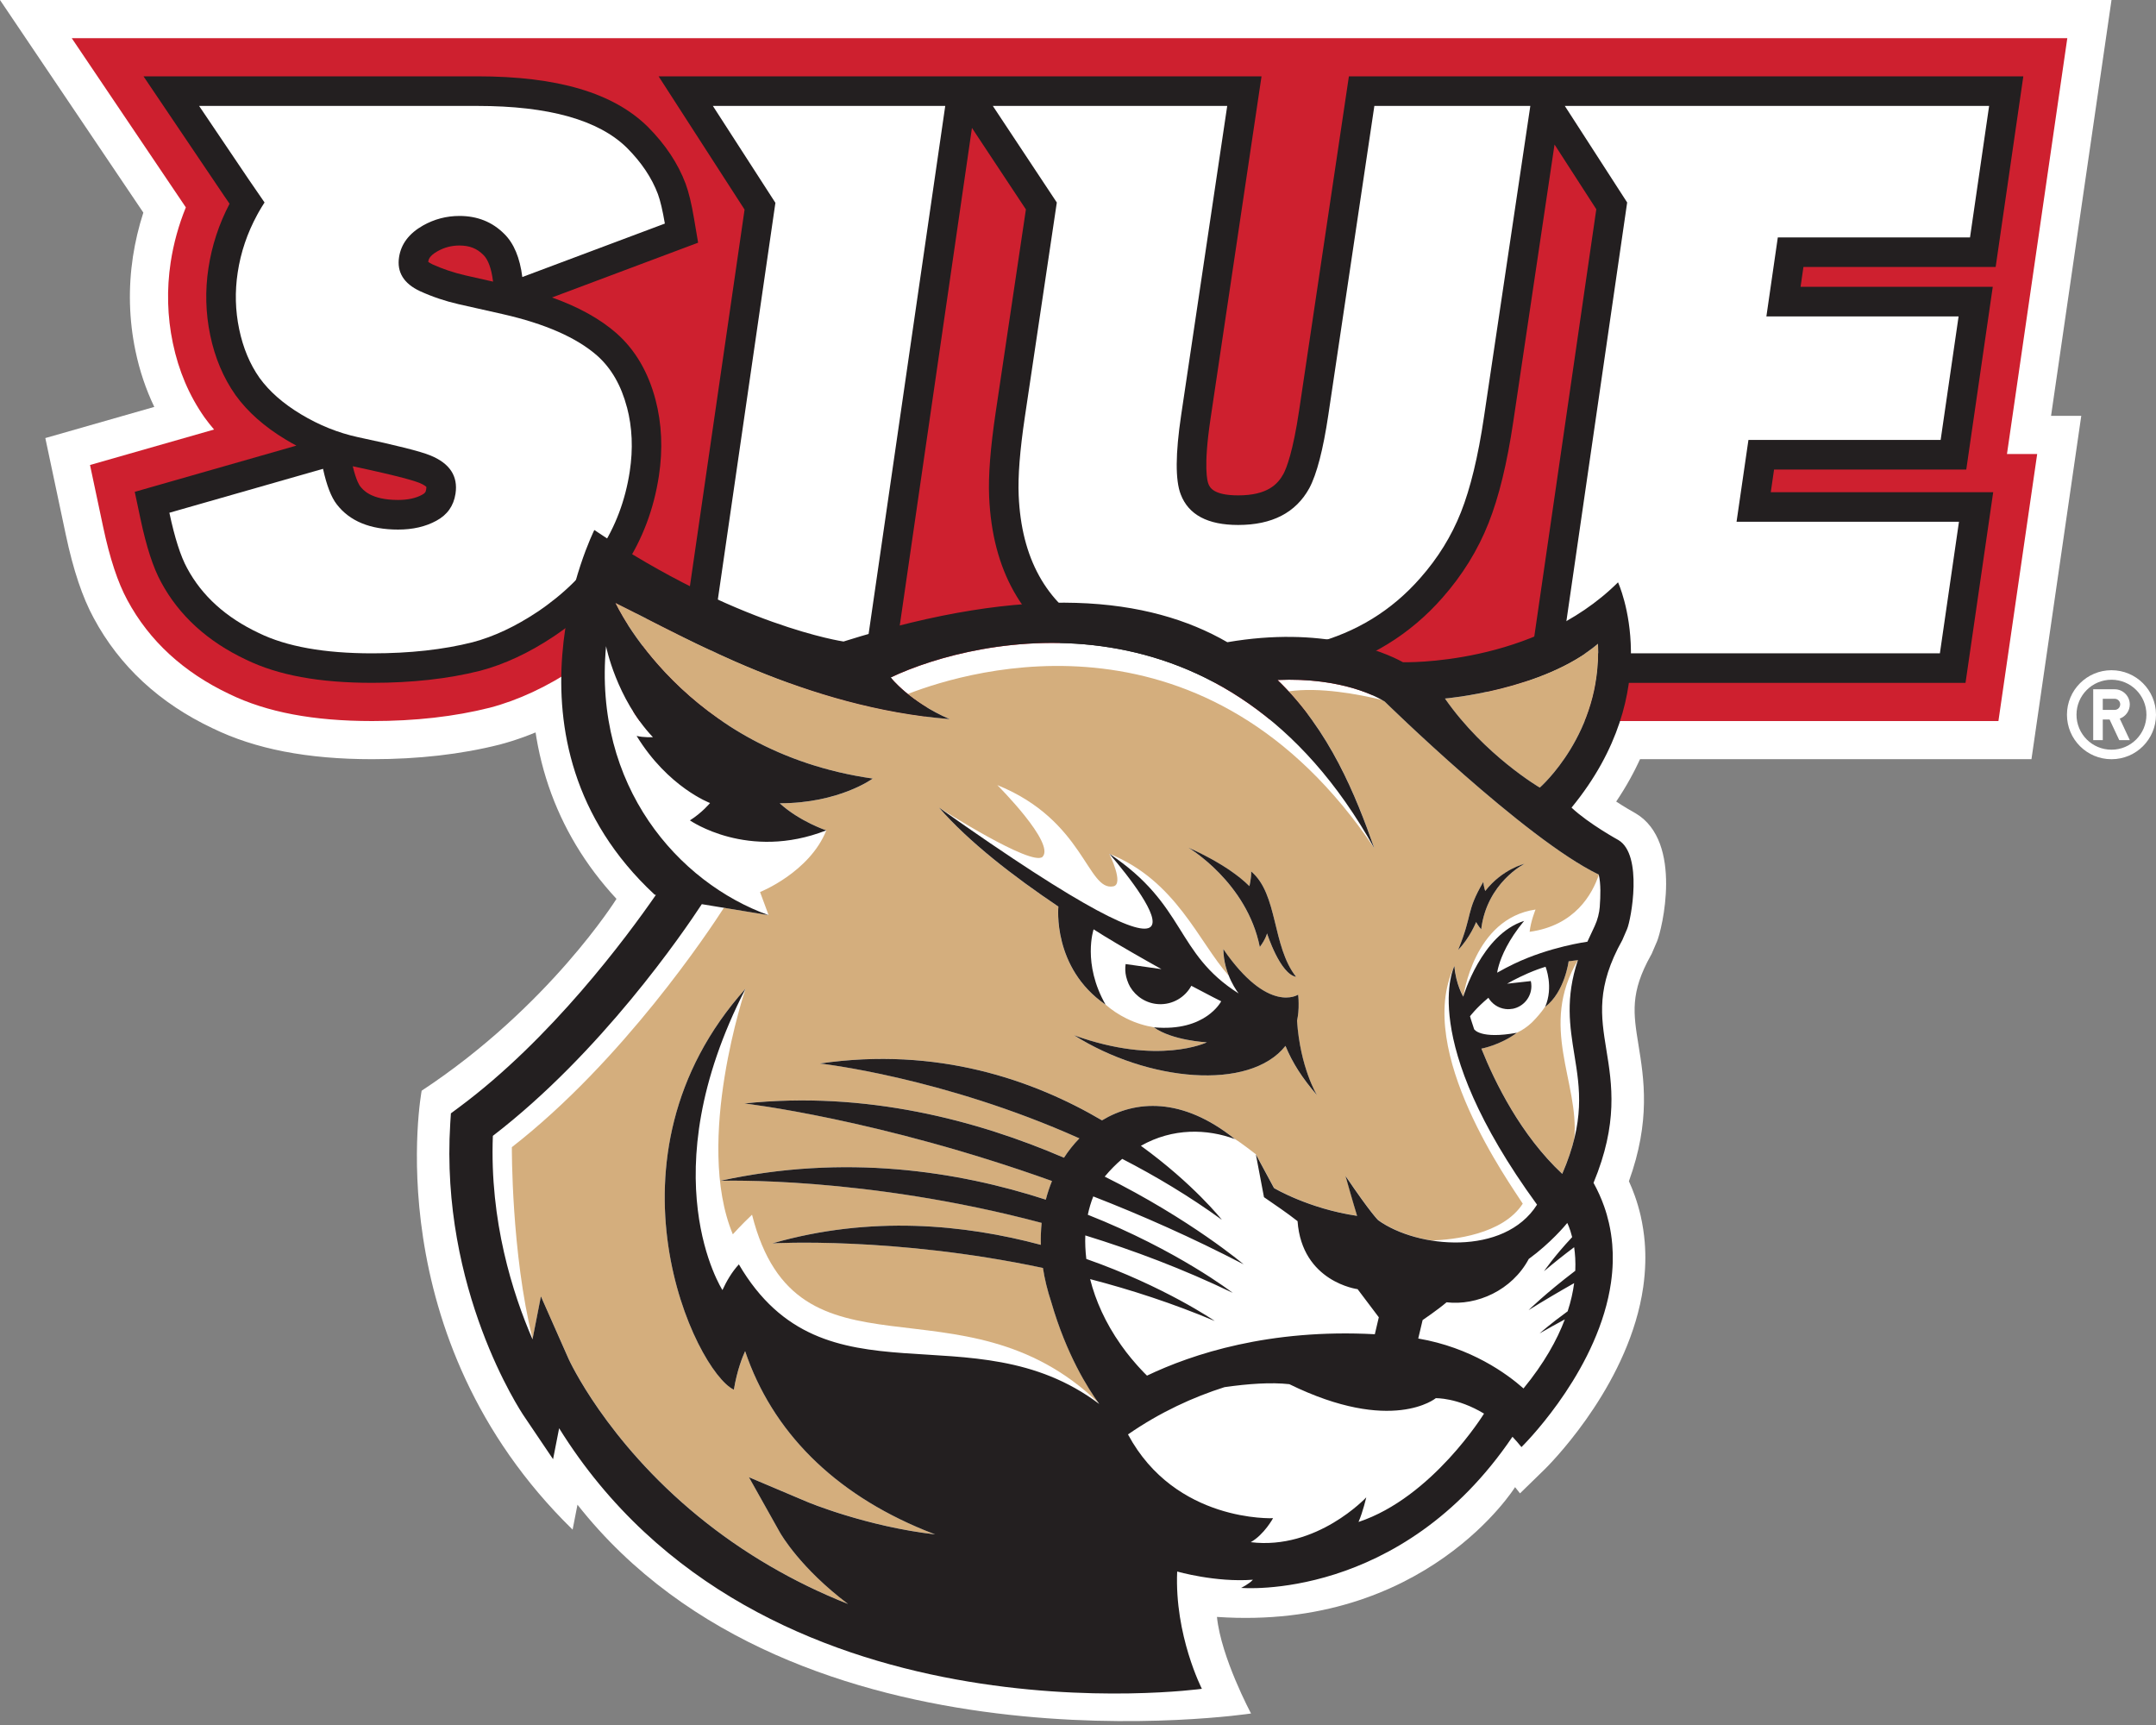
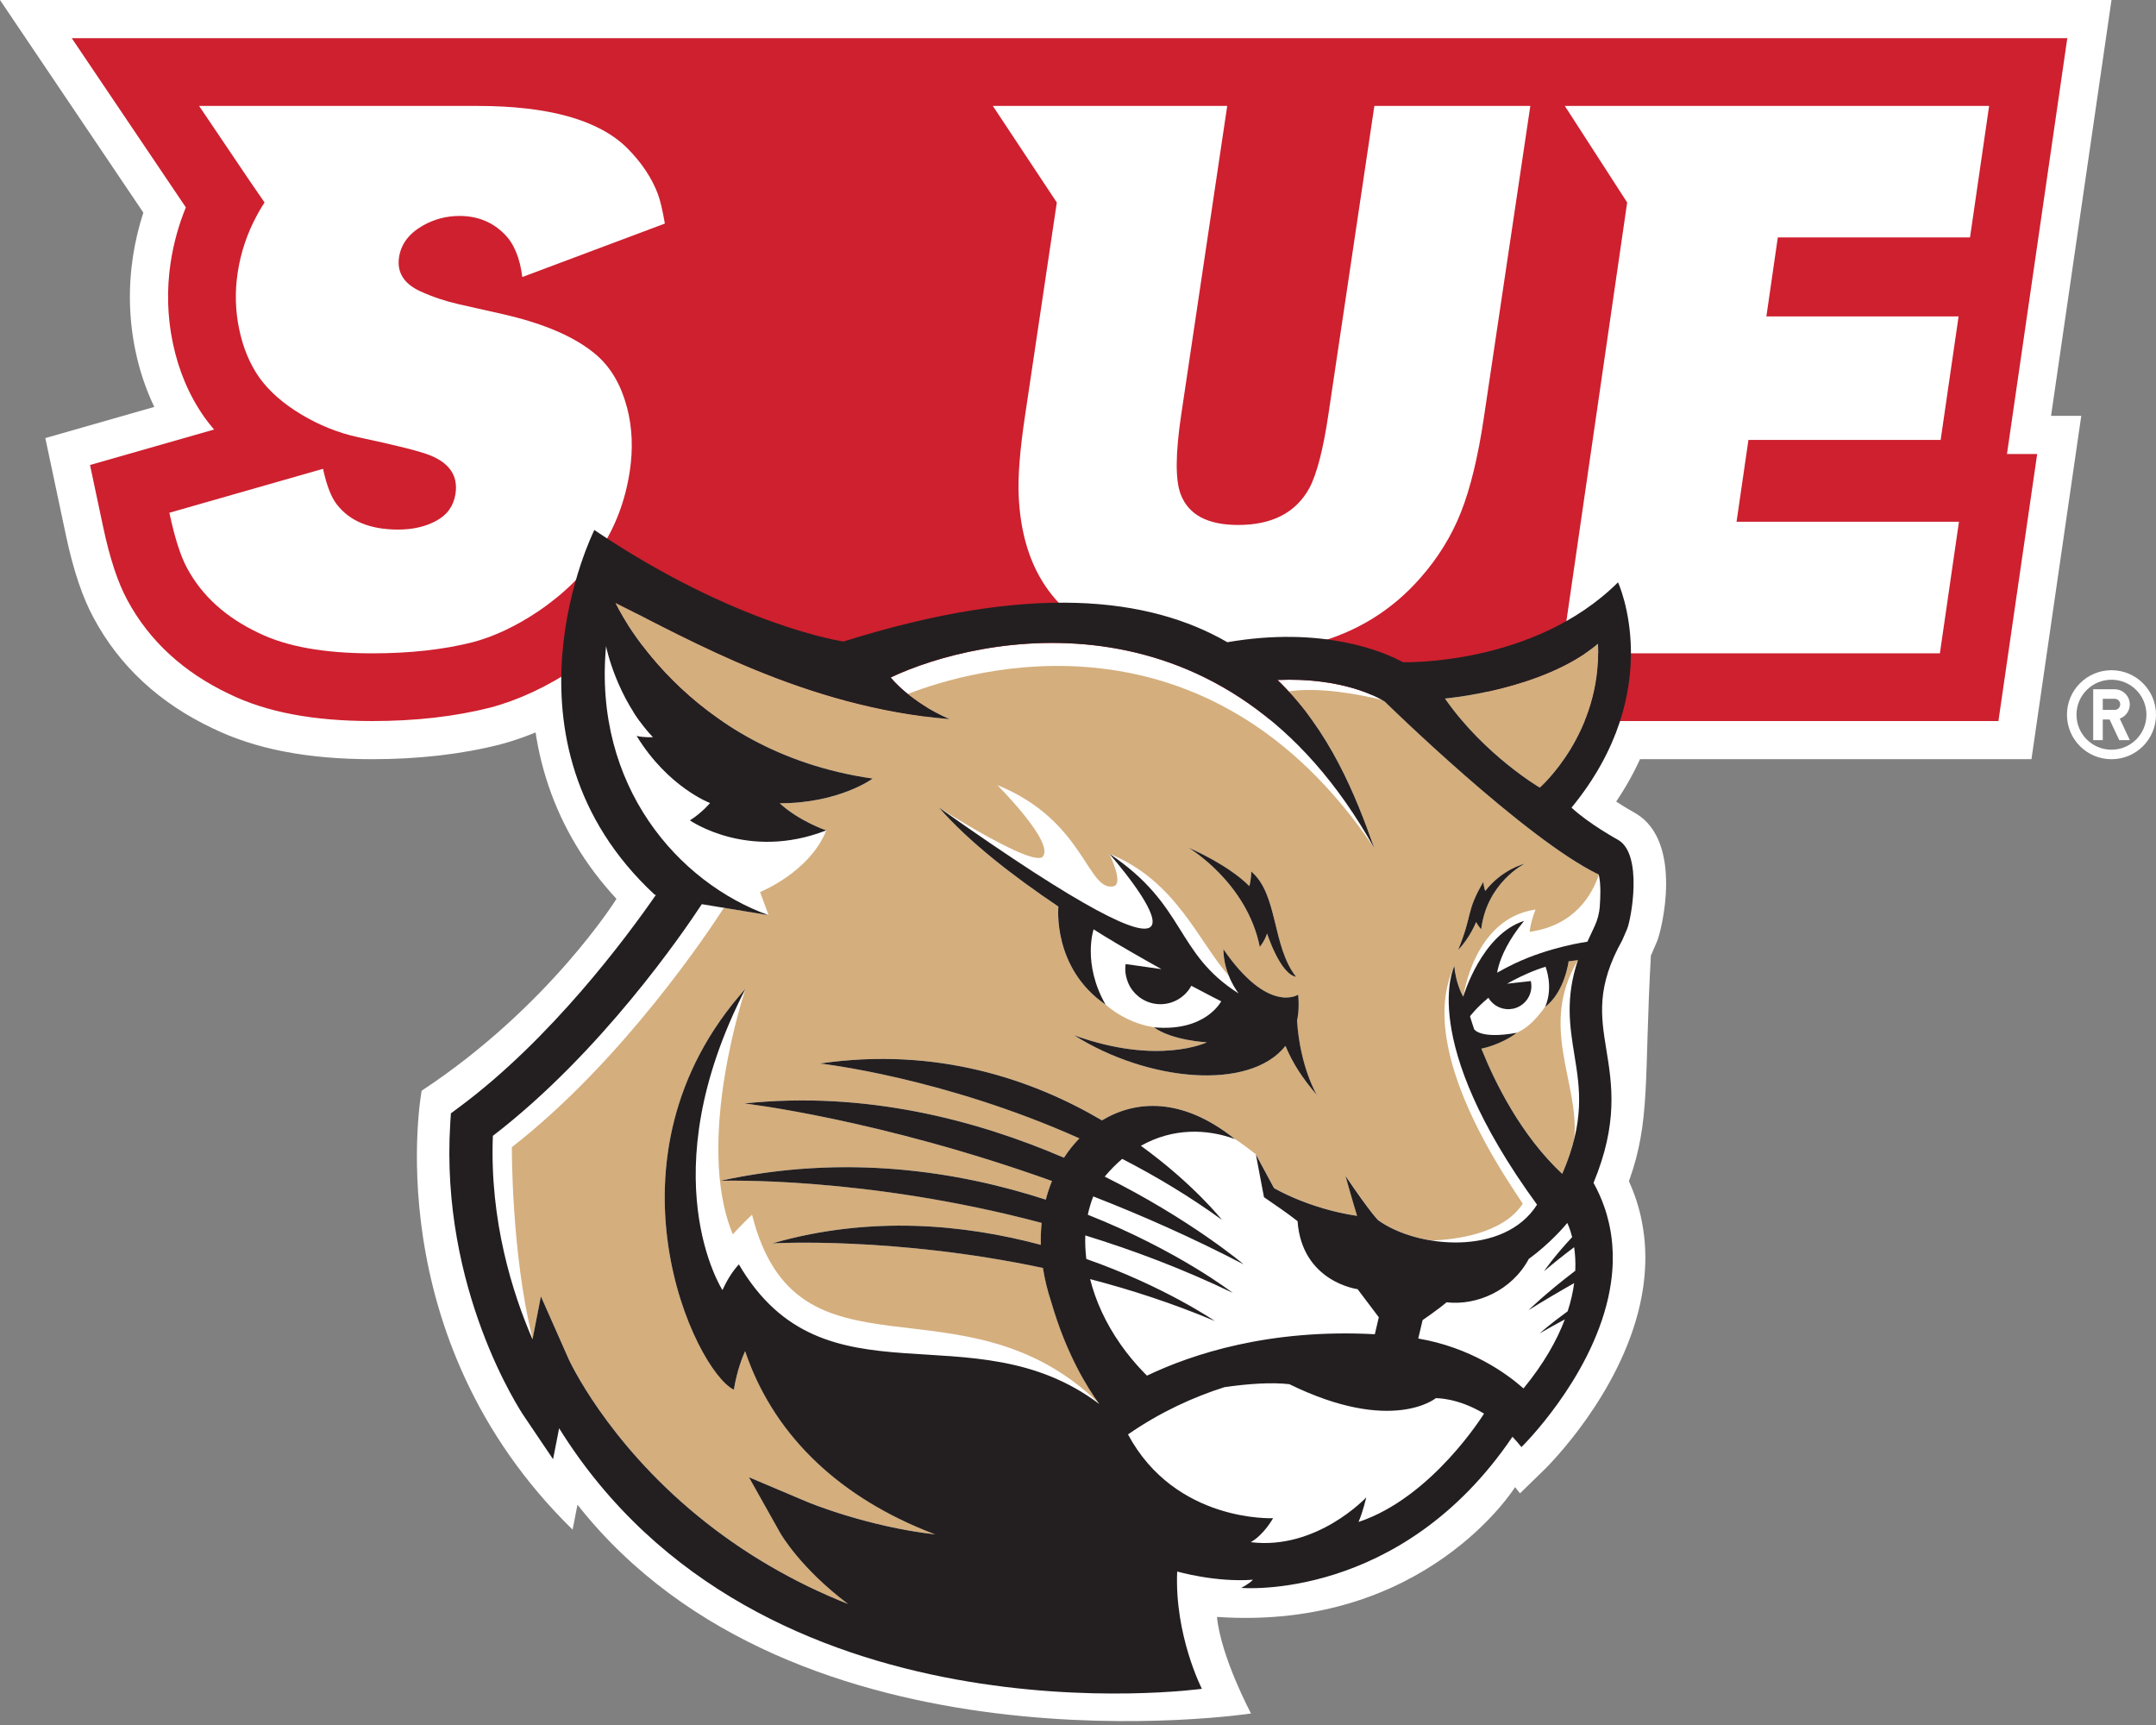
<svg xmlns="http://www.w3.org/2000/svg" width="80" height="64" viewBox="0 0 80 64" fill="none">
  <rect x="0" y="0" width="80" height="64" fill="#808080" stroke="none" />
-   <path d="M21.428 55.825L21.247 56.752C13.921 49.595 15.646 40.467 15.646 40.467C20.385 37.344 22.875 33.349 22.875 33.349C20.567 30.861 19.497 27.716 19.773 24.195C19.998 21.336 21.036 19.236 21.081 19.149L21.669 17.974L22.758 18.709C27.05 21.602 30.39 22.434 31.285 22.616C34.327 21.682 37.083 21.207 39.483 21.207C41.883 21.207 44.019 21.684 45.807 22.626C46.494 22.526 47.174 22.476 47.834 22.476C50.089 22.476 51.635 23.052 52.386 23.414C53.295 23.39 56.907 23.142 59.275 20.787L60.443 19.626L61.136 21.122C61.218 21.299 62.987 25.257 59.97 29.739C60.258 29.928 60.524 30.083 60.66 30.158L60.677 30.167L60.695 30.178C62.474 31.236 61.659 34.524 61.484 34.929L61.287 35.388L61.258 35.441C60.482 36.827 60.607 37.594 60.795 38.757C61.001 40.023 61.254 41.579 60.442 43.825C60.524 44.005 60.598 44.187 60.663 44.371C60.749 44.612 60.821 44.861 60.879 45.112C60.951 45.431 61.001 45.756 61.028 46.077C61.049 46.332 61.056 46.594 61.049 46.857C61.041 47.154 61.015 47.457 60.972 47.758C60.942 47.965 60.903 48.179 60.855 48.394C60.102 51.764 57.428 54.404 57.315 54.515L56.401 55.406L56.218 55.175C56.218 55.175 52.895 60.518 45.156 59.99C45.309 61.498 46.421 63.573 46.421 63.573C46.421 63.573 29.547 66.136 21.427 55.826L21.428 55.825Z" fill="white" />
+   <path d="M21.428 55.825L21.247 56.752C13.921 49.595 15.646 40.467 15.646 40.467C20.385 37.344 22.875 33.349 22.875 33.349C20.567 30.861 19.497 27.716 19.773 24.195C19.998 21.336 21.036 19.236 21.081 19.149L21.669 17.974L22.758 18.709C27.05 21.602 30.39 22.434 31.285 22.616C34.327 21.682 37.083 21.207 39.483 21.207C41.883 21.207 44.019 21.684 45.807 22.626C46.494 22.526 47.174 22.476 47.834 22.476C50.089 22.476 51.635 23.052 52.386 23.414C53.295 23.39 56.907 23.142 59.275 20.787L60.443 19.626L61.136 21.122C61.218 21.299 62.987 25.257 59.97 29.739C60.258 29.928 60.524 30.083 60.66 30.158L60.677 30.167L60.695 30.178C62.474 31.236 61.659 34.524 61.484 34.929L61.287 35.388L61.258 35.441C61.001 40.023 61.254 41.579 60.442 43.825C60.524 44.005 60.598 44.187 60.663 44.371C60.749 44.612 60.821 44.861 60.879 45.112C60.951 45.431 61.001 45.756 61.028 46.077C61.049 46.332 61.056 46.594 61.049 46.857C61.041 47.154 61.015 47.457 60.972 47.758C60.942 47.965 60.903 48.179 60.855 48.394C60.102 51.764 57.428 54.404 57.315 54.515L56.401 55.406L56.218 55.175C56.218 55.175 52.895 60.518 45.156 59.99C45.309 61.498 46.421 63.573 46.421 63.573C46.421 63.573 29.547 66.136 21.427 55.826L21.428 55.825Z" fill="white" />
  <path d="M78.349 0H0L5.319 7.888C5.147 8.42 5.018 8.966 4.933 9.518C4.756 10.689 4.786 11.866 5.026 13.015C5.179 13.751 5.413 14.447 5.725 15.097L1.682 16.253L2.441 19.836C2.718 21.148 3.06 22.166 3.481 22.938C4.437 24.718 5.927 26.095 7.895 27.023C9.477 27.793 11.413 28.167 13.81 28.167C15.521 28.167 17.105 27.987 18.537 27.626C19.735 27.31 20.94 26.751 22.126 25.963L21.806 28.167H35.525L36.039 24.632C36.733 25.471 37.591 26.184 38.601 26.757C40.277 27.705 42.447 28.167 45.233 28.167C47.022 28.167 48.501 28.006 49.752 27.674C51.234 27.283 52.572 26.648 53.753 25.782L53.407 28.166H75.379L77.227 15.428H76.106L78.349 0Z" fill="white" />
  <path d="M56.609 18.666H31.386V24.622H56.609V18.666Z" fill="#CE202F" />
  <path d="M76.712 1.416H2.662L6.896 7.694C6.628 8.35 6.44 9.032 6.333 9.731C6.181 10.733 6.207 11.742 6.413 12.726C6.627 13.756 7.021 14.681 7.591 15.49C7.701 15.642 7.818 15.791 7.943 15.936L3.34 17.252L3.826 19.544C4.075 20.719 4.371 21.613 4.727 22.268C5.538 23.776 6.812 24.946 8.513 25.751C9.898 26.425 11.632 26.752 13.81 26.752C15.403 26.752 16.867 26.587 18.175 26.257C19.228 25.98 20.295 25.483 21.352 24.778C22.471 24.023 23.391 23.152 24.108 22.169L23.442 26.752H34.301L35.365 19.414C35.71 22.153 37.057 24.254 39.298 25.525C40.755 26.351 42.697 26.752 45.233 26.752C46.898 26.752 48.258 26.606 49.391 26.305C51.451 25.762 53.198 24.687 54.579 23.115C55.051 22.579 55.464 22.008 55.818 21.409L55.042 26.751H74.153L75.591 16.845H74.47L76.709 1.415L76.712 1.416Z" fill="#CE202F" />
-   <path d="M22.886 12.373C22.271 11.834 21.479 11.392 20.483 11.037L25.904 9.004L25.753 8.111C25.66 7.558 25.558 7.137 25.441 6.818C25.16 6.068 24.69 5.36 24.039 4.706C22.76 3.444 20.69 2.832 17.712 2.832H5.325L8.325 7.278L8.518 7.559C8.124 8.312 7.861 9.113 7.735 9.943C7.607 10.778 7.629 11.618 7.8 12.436C7.974 13.275 8.289 14.02 8.741 14.661C9.187 15.281 9.815 15.836 10.607 16.312C10.736 16.39 10.866 16.463 10.997 16.533L5 18.248L5.212 19.249C5.432 20.289 5.683 21.058 5.976 21.596C6.64 22.834 7.705 23.803 9.127 24.473C10.315 25.053 11.847 25.334 13.811 25.334C15.288 25.334 16.631 25.185 17.815 24.887C18.717 24.649 19.64 24.218 20.562 23.602C22.766 22.117 24.074 20.117 24.449 17.656C24.599 16.671 24.557 15.72 24.324 14.832C24.055 13.81 23.573 12.984 22.884 12.373H22.886ZM15.815 18.149C15.798 18.26 15.771 18.298 15.66 18.358C15.428 18.484 15.129 18.549 14.771 18.549C13.755 18.549 13.462 18.167 13.36 18.036C13.345 18.018 13.221 17.847 13.089 17.299C14.9 17.683 15.414 17.855 15.555 17.912C15.755 17.993 15.815 18.061 15.819 18.061C15.819 18.067 15.824 18.092 15.815 18.147V18.149ZM17.26 10.215C16.84 10.118 16.428 9.98 16.05 9.809C15.964 9.768 15.915 9.735 15.89 9.715C15.89 9.712 15.89 9.71 15.89 9.708C15.901 9.64 15.922 9.497 16.234 9.322C16.488 9.179 16.753 9.109 17.047 9.109C17.421 9.109 17.695 9.215 17.939 9.461C18.111 9.629 18.233 9.96 18.291 10.418L18.295 10.449L17.259 10.215H17.26Z" fill="#231F20" />
-   <path d="M74.05 9.907L75.077 2.832H50.052L48.204 15.235C47.978 16.752 47.739 17.365 47.623 17.583C47.418 17.953 47.043 18.379 45.944 18.379C45.003 18.379 44.884 18.069 44.836 17.944C44.802 17.859 44.648 17.343 44.914 15.559L46.81 2.832H24.438L27.628 7.776L25.079 25.337H33.077L36.065 4.746L38.067 7.77L36.944 15.309C36.748 16.631 36.668 17.654 36.703 18.436C36.822 21.151 37.929 23.122 39.998 24.294C41.238 24.995 42.95 25.337 45.236 25.337C46.777 25.337 48.019 25.206 49.032 24.938C50.816 24.467 52.327 23.538 53.521 22.179C54.26 21.342 54.837 20.411 55.232 19.411C55.618 18.438 55.919 17.203 56.153 15.633L57.682 5.362L59.232 7.763L56.681 25.336H72.932L73.959 18.261H65.706L65.828 17.42H72.96L73.943 10.642H66.811L66.918 9.905H74.05V9.907Z" fill="#231F20" />
  <path d="M23.263 15.111C23.05 14.299 22.682 13.661 22.161 13.197C21.398 12.527 20.229 12.012 18.652 11.654L17.014 11.285C16.52 11.172 16.044 11.012 15.585 10.803C14.981 10.52 14.722 10.099 14.807 9.543C14.882 9.051 15.178 8.66 15.697 8.366C16.116 8.13 16.566 8.012 17.049 8.012C17.713 8.012 18.268 8.234 18.71 8.677C19.067 9.027 19.29 9.56 19.381 10.278L24.67 8.295C24.588 7.813 24.503 7.449 24.413 7.203C24.186 6.599 23.803 6.027 23.267 5.489C22.213 4.45 20.361 3.93 17.711 3.93C17.707 3.93 17.705 3.93 17.702 3.93H7.388L9.229 6.658L9.816 7.512C9.741 7.628 9.67 7.744 9.603 7.862L9.541 7.975C9.175 8.649 8.933 9.36 8.82 10.11C8.712 10.819 8.73 11.52 8.875 12.214C9.02 12.909 9.271 13.511 9.631 14.021C9.993 14.521 10.506 14.973 11.174 15.374C11.842 15.775 12.541 16.057 13.272 16.217C14.702 16.52 15.601 16.746 15.97 16.898C16.69 17.192 17 17.664 16.902 18.316C16.833 18.77 16.594 19.105 16.188 19.322C15.79 19.539 15.319 19.648 14.772 19.648C13.733 19.648 12.975 19.335 12.496 18.712C12.29 18.448 12.12 18.008 11.986 17.394L6.285 19.024C6.482 19.951 6.7 20.635 6.943 21.079C7.496 22.11 8.385 22.912 9.609 23.489C10.635 23.989 12.036 24.24 13.813 24.24C15.207 24.24 16.448 24.103 17.537 23.828C18.324 23.62 19.129 23.242 19.951 22.695C21.899 21.381 23.038 19.648 23.367 17.493C23.495 16.652 23.461 15.86 23.265 15.112L23.263 15.111Z" fill="white" />
-   <path d="M26.451 3.929L28.772 7.525L26.346 24.24H32.126L35.074 3.929H26.451Z" fill="white" />
  <path d="M50.997 3.929L49.288 15.398C49.096 16.684 48.861 17.59 48.583 18.112C48.082 19.022 47.203 19.477 45.943 19.477C44.812 19.477 44.102 19.099 43.813 18.345C43.608 17.822 43.613 16.84 43.828 15.398L45.537 3.929H36.839L39.213 7.512H39.214L38.028 15.469C37.843 16.708 37.767 17.681 37.799 18.387C37.9 20.71 38.813 22.36 40.537 23.338C41.597 23.938 43.163 24.239 45.234 24.239C46.667 24.239 47.839 24.117 48.75 23.876C50.326 23.46 51.642 22.651 52.696 21.451C53.355 20.706 53.859 19.89 54.209 19.006C54.56 18.12 54.846 16.942 55.064 15.47L56.784 3.929H50.995H50.997Z" fill="white" />
  <path d="M73.099 8.809L73.808 3.93L58.063 3.929L60.377 7.512L57.949 24.239H71.981L72.689 19.358H64.436L64.877 16.323H72.009L72.675 11.74H65.543L65.967 8.809H73.099Z" fill="white" />
  <path d="M78.348 24.866C77.435 24.866 76.696 25.605 76.696 26.517C76.696 27.429 77.435 28.168 78.348 28.168C79.262 28.168 80 27.43 80 26.517C80 25.604 79.261 24.866 78.348 24.866ZM78.348 27.815C77.631 27.815 77.05 27.234 77.05 26.517C77.05 25.8 77.631 25.219 78.348 25.219C79.065 25.219 79.645 25.799 79.645 26.517C79.645 27.235 79.064 27.815 78.348 27.815Z" fill="white" />
  <path d="M79.027 26.133C79.027 25.825 78.775 25.573 78.467 25.573H77.67V27.46H78.025V26.695H78.278L78.636 27.46H79.028L78.655 26.661C78.872 26.584 79.028 26.377 79.028 26.133H79.027ZM78.467 26.339H78.025V25.926H78.467C78.581 25.926 78.672 26.019 78.672 26.132C78.672 26.246 78.581 26.338 78.467 26.338V26.339Z" fill="white" />
  <path d="M53.277 51.874C53.277 51.874 51.651 53.218 47.843 51.354C47.165 51.278 46.31 51.339 45.439 51.464C44.28 51.831 43.057 52.387 41.856 53.218C43.618 56.499 47.24 56.326 47.24 56.326C47.24 56.326 46.908 56.937 46.411 57.216C48.868 57.518 50.697 55.553 50.697 55.553C50.697 55.553 50.575 56.09 50.411 56.465C53.15 55.557 55.066 52.449 55.068 52.446C54.08 51.848 53.277 51.874 53.277 51.874Z" fill="white" />
  <path d="M58.547 35.628C58.547 35.628 58.55 35.622 58.55 35.618C58.433 35.631 58.317 35.645 58.205 35.664C58.205 35.664 58.062 36.801 57.333 37.354V37.351C57.651 36.609 57.346 35.864 57.346 35.864C57.289 35.882 57.231 35.9 57.174 35.92C57.171 35.922 57.167 35.923 57.164 35.924C57.119 35.939 57.075 35.955 57.03 35.972C57.009 35.98 56.989 35.987 56.968 35.995C56.947 36.003 56.925 36.011 56.904 36.02C56.834 36.048 56.766 36.076 56.699 36.104C56.694 36.106 56.687 36.11 56.681 36.112C56.243 36.304 55.919 36.493 55.919 36.493L56.8 36.395C56.813 36.456 56.821 36.518 56.821 36.582C56.821 36.998 56.526 37.343 56.136 37.422C56.058 37.434 55.978 37.448 55.857 37.431C55.588 37.398 55.358 37.24 55.226 37.015C54.772 37.395 54.544 37.702 54.544 37.702C54.544 37.702 54.594 37.879 54.697 38.182C54.697 38.182 54.914 38.561 56.283 38.313L56.279 38.316C55.654 38.779 54.966 38.903 54.966 38.903C55.465 40.15 56.43 42.113 57.965 43.547C57.991 43.486 58.016 43.427 58.041 43.367C58.054 43.337 58.065 43.306 58.077 43.276C58.088 43.248 58.099 43.22 58.11 43.193C58.126 43.15 58.141 43.109 58.158 43.066C58.164 43.052 58.168 43.037 58.174 43.023C58.192 42.975 58.208 42.927 58.224 42.88C58.227 42.873 58.23 42.865 58.233 42.858C58.25 42.807 58.267 42.757 58.283 42.706C58.283 42.703 58.285 42.699 58.286 42.697C58.755 41.215 58.591 40.197 58.417 39.133C58.249 38.093 58.076 37.026 58.546 35.627L58.547 35.628Z" fill="white" />
  <path d="M57.292 47.164C57.292 47.164 57.647 46.636 58.337 45.898C58.252 45.558 58.154 45.373 58.154 45.373C58.089 45.454 57.537 46.118 56.726 46.708C56.1 47.878 54.796 48.447 53.676 48.316C53.348 48.596 52.787 48.975 52.787 48.975L52.626 49.66C54.579 49.994 55.907 50.96 56.531 51.512C57.297 50.577 57.776 49.713 58.064 48.95C57.752 49.117 57.441 49.29 57.13 49.47C57.13 49.47 57.495 49.139 58.169 48.65C58.291 48.275 58.367 47.925 58.41 47.605C57.849 47.922 57.285 48.255 56.719 48.607C56.719 48.607 57.339 47.992 58.451 47.147C58.467 46.813 58.446 46.519 58.409 46.273C58.031 46.554 57.658 46.851 57.291 47.164H57.292Z" fill="white" />
  <path d="M59.325 32.448C56.595 31.138 51.382 26.029 51.382 26.029C51.372 26.022 51.359 26.014 51.343 26.005L51.339 26.002C51.323 25.993 51.304 25.981 51.282 25.97C50.888 25.747 49.591 25.134 47.403 25.228C47.546 25.366 47.684 25.506 47.818 25.65C48.958 26.882 49.732 28.312 50.31 29.674L50.315 29.685C50.365 29.803 50.413 29.92 50.46 30.036C50.463 30.046 50.467 30.055 50.471 30.064C50.517 30.178 50.561 30.289 50.603 30.401C50.608 30.413 50.613 30.424 50.617 30.436C50.66 30.546 50.7 30.655 50.741 30.762C50.746 30.774 50.751 30.786 50.754 30.799C50.794 30.906 50.834 31.014 50.871 31.12C50.875 31.13 50.878 31.14 50.882 31.15C50.92 31.258 50.959 31.366 50.996 31.472C45.499 21.605 36.319 23.587 33.051 25.136C33.051 25.136 33.409 25.596 34.153 26.092L34.158 26.096C34.213 26.133 34.271 26.169 34.331 26.207C34.338 26.212 34.345 26.215 34.351 26.22C34.408 26.255 34.468 26.291 34.53 26.326C34.539 26.332 34.548 26.337 34.558 26.343C34.62 26.378 34.683 26.413 34.748 26.447C34.758 26.451 34.768 26.457 34.779 26.462C34.846 26.497 34.914 26.531 34.986 26.566C34.994 26.57 35.001 26.573 35.009 26.576C35.084 26.612 35.161 26.648 35.241 26.682C29.891 26.243 25.579 23.724 22.837 22.371C22.837 22.371 25.353 27.883 32.386 28.888C32.386 28.888 31.143 29.805 28.933 29.805C29.677 30.482 30.661 30.809 30.661 30.809C27.756 31.945 25.601 30.439 25.601 30.439C26.052 30.154 26.349 29.794 26.349 29.794C26.349 29.794 24.793 29.215 23.623 27.304C23.881 27.369 24.228 27.352 24.228 27.352C22.868 25.91 22.49 23.975 22.49 23.975C22.008 29.171 25.178 32.755 28.52 33.956L26.042 33.547C25.361 34.586 22.311 39.054 18.29 42.144C18.167 45.3 19.021 47.988 19.76 49.691L20.072 48.097L21.103 50.426C21.116 50.454 22.481 53.451 25.902 56.251C27.559 57.608 29.426 58.699 31.467 59.51C29.706 58.18 28.994 56.953 28.938 56.851L27.792 54.808L29.95 55.721C29.983 55.736 32.156 56.637 34.698 56.93C34.568 56.881 34.437 56.829 34.305 56.774C30.939 55.396 28.655 53.11 27.649 50.131C27.56 50.325 27.351 50.835 27.233 51.561C25.801 50.884 22.03 42.975 27.665 36.683C24.083 43.651 26.808 47.864 26.808 47.864C26.957 47.541 27.158 47.194 27.418 46.911C30.595 52.337 36.075 48.538 40.789 52.09C40.782 52.079 40.774 52.068 40.766 52.057C40.74 52.021 40.713 51.983 40.685 51.943C40.682 51.938 40.678 51.932 40.675 51.927C40.649 51.891 40.623 51.852 40.596 51.813C40.589 51.802 40.582 51.792 40.575 51.781C40.551 51.744 40.526 51.706 40.501 51.667C40.49 51.651 40.479 51.634 40.469 51.617C40.446 51.581 40.422 51.544 40.398 51.504C40.385 51.483 40.371 51.46 40.358 51.437C40.336 51.401 40.313 51.364 40.29 51.325C40.274 51.298 40.257 51.27 40.242 51.242C40.221 51.206 40.2 51.169 40.179 51.131C40.16 51.098 40.141 51.064 40.123 51.03C40.103 50.994 40.083 50.959 40.063 50.922C40.043 50.883 40.022 50.843 40.001 50.803C39.982 50.767 39.964 50.732 39.945 50.695C39.923 50.651 39.901 50.606 39.878 50.561C39.861 50.525 39.842 50.49 39.825 50.453C39.801 50.405 39.778 50.354 39.755 50.305C39.738 50.268 39.722 50.233 39.704 50.194C39.681 50.141 39.656 50.087 39.633 50.032C39.616 49.994 39.6 49.958 39.584 49.919C39.559 49.862 39.536 49.802 39.511 49.744C39.496 49.705 39.479 49.669 39.464 49.629C39.44 49.567 39.415 49.504 39.391 49.44C39.375 49.401 39.36 49.362 39.346 49.323C39.322 49.256 39.297 49.186 39.272 49.117C39.258 49.078 39.244 49.041 39.231 49.001C39.206 48.926 39.18 48.848 39.156 48.77C39.144 48.734 39.132 48.699 39.12 48.663C39.084 48.548 39.048 48.43 39.014 48.311C38.869 47.877 38.767 47.453 38.704 47.041C33.163 45.865 28.668 46.127 28.668 46.127C32.316 45.079 35.808 45.428 38.626 46.182C38.619 45.904 38.629 45.632 38.656 45.368C32.078 43.619 26.732 43.808 26.732 43.808C31.352 42.795 35.545 43.446 38.81 44.506C38.872 44.268 38.95 44.036 39.04 43.815C32.601 41.508 27.627 40.938 27.627 40.938C32.137 40.462 36.272 41.567 39.485 42.951C39.643 42.703 39.835 42.46 40.057 42.233C34.95 39.948 30.427 39.456 30.427 39.456C34.788 38.819 38.349 40.067 40.896 41.565C42.126 40.821 43.858 40.681 45.828 42.26C44.8 41.879 43.529 41.835 42.339 42.509C44.288 43.918 45.344 45.255 45.344 45.255C44.137 44.379 42.886 43.632 41.645 42.994C41.423 43.182 41.206 43.4 40.996 43.651C44.188 45.24 46.151 46.906 46.151 46.906C44.25 45.918 42.367 45.085 40.572 44.387C40.485 44.601 40.419 44.829 40.37 45.067C43.709 46.386 45.745 47.964 45.745 47.964C43.91 47.079 42.062 46.382 40.276 45.834C40.265 46.116 40.278 46.408 40.315 46.706C43.223 47.727 45.081 49.009 45.081 49.009C43.533 48.357 41.969 47.849 40.455 47.455C40.656 48.255 41.027 49.081 41.585 49.876C41.592 49.886 41.599 49.897 41.607 49.907C41.656 49.977 41.706 50.045 41.759 50.114C41.77 50.127 41.779 50.141 41.788 50.154C41.847 50.231 41.907 50.307 41.971 50.383C41.987 50.403 42.003 50.422 42.02 50.442C42.067 50.497 42.113 50.553 42.161 50.607C42.187 50.636 42.213 50.664 42.239 50.694C42.281 50.74 42.323 50.787 42.367 50.833C42.394 50.862 42.422 50.89 42.449 50.919C42.486 50.959 42.526 50.998 42.565 51.036C44.25 50.23 47.11 49.29 51.019 49.499L51.167 48.871L50.38 47.828C50.38 47.828 48.316 47.566 48.152 45.305C47.763 44.999 47.329 44.706 46.906 44.415L46.605 42.829L47.278 44.076C47.278 44.076 48.556 44.841 50.361 45.106C50.361 45.106 50.172 44.493 49.932 43.628C50.871 45.015 51.144 45.269 51.144 45.269C51.184 45.298 51.226 45.326 51.269 45.354C51.281 45.361 51.292 45.37 51.304 45.377C51.341 45.4 51.379 45.423 51.417 45.446C51.426 45.45 51.433 45.455 51.44 45.458C51.485 45.484 51.531 45.509 51.579 45.533C51.593 45.54 51.607 45.547 51.62 45.554C51.657 45.573 51.695 45.592 51.733 45.609C51.747 45.615 51.76 45.622 51.774 45.628C51.822 45.65 51.872 45.671 51.923 45.691C51.939 45.698 51.956 45.704 51.971 45.71C52.008 45.725 52.045 45.739 52.084 45.753C52.103 45.76 52.123 45.767 52.141 45.774C52.192 45.792 52.243 45.809 52.296 45.826C52.313 45.831 52.332 45.836 52.351 45.842C52.388 45.854 52.427 45.865 52.465 45.876C52.489 45.883 52.512 45.889 52.537 45.896C52.577 45.906 52.617 45.917 52.658 45.927C52.689 45.934 52.718 45.941 52.748 45.948C52.788 45.958 52.829 45.966 52.87 45.975C52.896 45.981 52.923 45.986 52.949 45.99C52.985 45.998 53.021 46.003 53.058 46.01C54.531 46.262 56.228 45.968 57.037 44.69C52.849 38.943 53.812 36.205 53.954 35.872C53.965 35.849 53.971 35.837 53.971 35.837C54.02 36.508 54.299 36.973 54.299 36.973C54.299 36.973 54.969 34.664 56.557 34.163C55.966 34.875 55.721 35.465 55.623 35.796C55.568 35.979 55.558 36.083 55.558 36.083C55.77 35.961 55.98 35.851 56.187 35.753C57.506 35.12 58.905 34.934 58.905 34.934L59.175 34.353C59.283 34.123 59.347 33.874 59.367 33.62C59.394 33.27 59.412 32.772 59.329 32.444L59.325 32.448ZM44.096 31.45C44.096 31.45 45.53 32.047 46.36 32.877C46.36 32.877 46.441 32.543 46.426 32.331C47.43 33.175 47.193 35.099 48.092 36.241C47.496 36.139 47.015 34.632 47.015 34.632C47.015 34.632 46.964 34.843 46.746 35.134C46.265 32.732 44.096 31.45 44.096 31.45ZM47.698 38.805C46.365 40.49 42.585 40.13 39.856 38.41C42.991 39.543 44.781 38.672 44.781 38.672C44.781 38.672 43.492 38.607 42.815 38.116C44.737 38.29 45.313 37.15 45.313 37.15C45.313 37.15 44.89 36.94 44.205 36.574C43.972 37.002 43.509 37.282 42.991 37.255C42.537 37.231 42.15 36.978 41.934 36.614C41.854 36.477 41.781 36.258 41.765 36.117C41.755 36.041 41.751 35.964 41.755 35.884C41.758 35.844 41.763 35.807 41.767 35.768L43.096 35.957C43.096 35.957 42.228 35.474 41.43 35.002C41.117 34.817 40.815 34.634 40.579 34.481C40.579 34.481 40.151 35.746 41.025 37.275C39.037 35.91 39.272 33.635 39.272 33.635C39.063 33.495 38.855 33.352 38.647 33.207C38.612 33.182 38.578 33.158 38.543 33.133C38.474 33.085 38.405 33.036 38.336 32.987C38.137 32.846 37.94 32.702 37.747 32.557C37.74 32.551 37.732 32.546 37.725 32.54C37.657 32.489 37.589 32.437 37.522 32.386C37.49 32.361 37.457 32.338 37.426 32.313C37.243 32.173 37.065 32.033 36.89 31.89C36.875 31.877 36.858 31.865 36.843 31.852C36.759 31.784 36.676 31.715 36.593 31.645C36.582 31.637 36.572 31.628 36.561 31.62C36.006 31.153 35.495 30.678 35.057 30.203H35.056C34.983 30.123 34.913 30.044 34.844 29.966L34.842 29.964C45.884 37.778 42.63 33.377 41.164 31.676C44.029 33.584 43.592 35.364 45.961 36.86C45.961 36.86 45.758 36.607 45.595 36.198C45.584 36.167 45.572 36.137 45.56 36.105C45.557 36.097 45.554 36.089 45.551 36.079C45.54 36.05 45.531 36.021 45.522 35.99C45.517 35.978 45.513 35.964 45.51 35.951C45.498 35.911 45.486 35.87 45.476 35.828C45.469 35.799 45.461 35.77 45.455 35.739C45.45 35.72 45.447 35.7 45.443 35.681C45.437 35.65 45.431 35.62 45.427 35.589C45.423 35.571 45.421 35.551 45.419 35.531C45.414 35.497 45.41 35.462 45.407 35.427C45.406 35.409 45.403 35.393 45.402 35.375C45.399 35.323 45.395 35.269 45.395 35.214C47.067 37.645 48.169 36.903 48.169 36.903C48.169 36.903 48.188 37.04 48.189 37.223C48.193 37.456 48.173 37.671 48.131 37.871C48.244 39.607 48.869 40.632 48.869 40.632C48.317 39.987 47.962 39.438 47.7 38.805H47.698ZM54.105 35.244C54.661 33.89 54.38 33.856 55.038 32.723C55.06 32.92 55.11 33.06 55.11 33.06C55.748 32.243 56.569 32.05 56.569 32.05C56.569 32.05 55.173 32.746 54.96 34.484C54.847 34.348 54.772 34.213 54.772 34.213C54.772 34.213 54.547 34.792 54.105 35.245V35.244Z" fill="white" />
  <path d="M57.136 29.221C57.136 29.221 59.449 27.206 59.296 23.887C57.242 25.612 53.617 25.918 53.617 25.918C55.083 28.021 57.136 29.222 57.136 29.222V29.221Z" fill="white" />
  <path d="M57.135 29.221C57.135 29.221 59.449 27.206 59.295 23.886C57.242 25.612 53.617 25.918 53.617 25.918C55.083 28.021 57.135 29.222 57.135 29.222V29.221Z" fill="#D4AE7D" />
  <path d="M57.333 37.354V37.351C57.187 37.566 57.019 37.759 56.846 37.932C56.661 38.107 56.471 38.231 56.283 38.316C55.657 38.78 54.968 38.904 54.968 38.904C55.468 40.151 56.433 42.114 57.967 43.548C58.174 43.068 58.319 42.633 58.417 42.231C58.595 40.132 57.091 38.089 58.547 35.627C58.547 35.623 58.55 35.621 58.55 35.617C58.433 35.63 58.317 35.644 58.205 35.663C58.205 35.663 58.062 36.8 57.333 37.353V37.354Z" fill="#D4AE7D" />
  <path d="M59.325 32.448C56.595 31.138 51.383 26.029 51.383 26.029C51.361 26.015 51.328 25.995 51.283 25.969C50.397 25.754 48.954 25.484 47.819 25.65C49.481 27.444 50.364 29.661 50.996 31.471L50.994 31.468L50.996 31.472C44.804 22.248 36.048 24.829 33.687 25.747C34.047 26.04 34.563 26.387 35.242 26.681C29.892 26.242 25.58 23.723 22.839 22.369C22.839 22.369 25.354 27.882 32.387 28.886C32.387 28.886 31.144 29.803 28.935 29.803C29.678 30.481 30.662 30.808 30.662 30.808C30.036 32.367 28.202 33.096 28.202 33.096L28.52 33.953L28.508 33.951L26.862 33.679C26.322 34.519 23.122 39.347 18.993 42.562C18.993 42.562 18.968 46.478 19.763 49.679L20.073 48.095L21.103 50.423C21.116 50.451 22.481 53.449 25.902 56.249C27.559 57.606 29.426 58.697 31.467 59.508C29.706 58.178 28.994 56.951 28.938 56.849L27.792 54.806L29.95 55.719C29.984 55.733 32.156 56.635 34.698 56.927C34.569 56.878 34.438 56.827 34.305 56.772C30.939 55.394 28.655 53.108 27.649 50.129C27.56 50.323 27.351 50.833 27.233 51.559C25.801 50.882 22.03 42.973 27.666 36.681C27.666 36.681 25.75 42.33 27.192 45.795C27.192 45.795 27.511 45.438 27.905 45.068C29.574 51.673 35.692 47.137 40.767 52.055C40.339 51.464 39.563 50.214 39.012 48.312C38.867 47.878 38.765 47.454 38.702 47.042C33.16 45.867 28.666 46.129 28.666 46.129C32.313 45.081 35.806 45.429 38.623 46.184C38.616 45.905 38.627 45.633 38.654 45.369C32.076 43.62 26.73 43.809 26.73 43.809C31.35 42.796 35.543 43.447 38.808 44.508C38.87 44.269 38.947 44.037 39.038 43.816C32.599 41.509 27.625 40.939 27.625 40.939C32.135 40.463 36.27 41.568 39.483 42.952C39.641 42.704 39.833 42.461 40.055 42.234C34.947 39.95 30.425 39.457 30.425 39.457C34.786 38.82 38.346 40.068 40.894 41.566C42.124 40.822 43.856 40.682 45.826 42.261C45.821 42.26 45.816 42.257 45.812 42.256C45.816 42.258 45.821 42.26 45.826 42.262C46.08 42.417 46.605 42.829 46.605 42.829L47.278 44.077C47.278 44.077 48.556 44.842 50.361 45.108C50.361 45.108 50.172 44.495 49.932 43.629C50.871 45.016 51.144 45.27 51.144 45.27C51.645 45.63 52.359 45.903 53.13 46.024C53.919 45.996 55.759 45.806 56.503 44.658C56.059 43.953 52.473 38.99 53.954 35.875C53.965 35.851 53.971 35.84 53.971 35.84C54.02 36.51 54.3 36.975 54.3 36.975C54.3 36.975 54.677 34.078 56.977 33.745C56.977 33.745 56.799 34.178 56.758 34.571C58.443 34.341 59.088 33.168 59.328 32.449V32.447L59.325 32.448ZM46.359 32.877C46.359 32.877 46.44 32.542 46.425 32.331C47.429 33.175 47.192 35.099 48.091 36.241C47.495 36.139 47.014 34.631 47.014 34.631C47.014 34.631 46.963 34.843 46.745 35.134C46.264 32.732 44.095 31.45 44.095 31.45C44.095 31.45 45.529 32.047 46.359 32.877ZM47.697 38.804C46.364 40.49 42.584 40.13 39.855 38.41C42.989 39.542 44.78 38.672 44.78 38.672C44.78 38.672 43.491 38.607 42.814 38.116C42.821 38.116 42.828 38.116 42.835 38.117C42.496 38.062 42.151 37.96 41.806 37.791C41.498 37.64 41.239 37.462 41.019 37.268C41.02 37.27 41.021 37.272 41.022 37.275C39.035 35.91 39.27 33.635 39.27 33.635C37.598 32.512 35.942 31.23 34.841 29.965C34.947 30.033 38.257 32.144 38.681 31.793C39.179 31.295 37.006 29.128 37.006 29.128C40.235 30.431 40.342 33.072 41.309 32.885C41.724 32.804 41.16 31.676 41.16 31.676C43.641 32.664 44.478 34.952 45.592 36.197C45.484 35.928 45.394 35.593 45.391 35.214C47.062 37.645 48.165 36.903 48.165 36.903C48.165 36.903 48.184 37.04 48.185 37.223C48.188 37.456 48.169 37.671 48.126 37.871C48.24 39.607 48.864 40.631 48.864 40.631C48.312 39.987 47.958 39.438 47.696 38.804H47.697ZM54.959 34.483C54.846 34.347 54.771 34.212 54.771 34.212C54.771 34.212 54.546 34.791 54.104 35.244C54.66 33.89 54.379 33.856 55.038 32.723C55.059 32.92 55.109 33.059 55.109 33.059C55.747 32.243 56.569 32.05 56.569 32.05C56.569 32.05 55.172 32.746 54.959 34.484V34.483Z" fill="#D4AE7D" />
  <path d="M46.746 35.134C46.965 34.843 47.015 34.631 47.015 34.631C47.015 34.631 47.496 36.139 48.092 36.241C47.193 35.099 47.43 33.175 46.425 32.331C46.44 32.542 46.36 32.877 46.36 32.877C45.53 32.047 44.096 31.45 44.096 31.45C44.096 31.45 46.265 32.732 46.746 35.134Z" fill="#231F20" />
  <path d="M60.055 31.169C60.055 31.169 58.952 30.565 58.313 29.964C61.89 25.606 60.038 21.605 60.038 21.605C56.907 24.717 52.058 24.569 52.058 24.569C51.317 24.161 49.052 23.222 45.542 23.827C42.646 22.154 38.238 21.617 31.3 23.801C31.3 23.801 27.346 23.231 22.053 19.664C22.053 19.664 18.138 27.478 24.291 33.193L24.338 33.202C23.25 34.773 20.448 38.551 17.03 41.085L16.731 41.307L16.707 41.679C16.324 47.844 19.314 52.35 19.442 52.538L20.522 54.138L20.747 52.99C28.18 64.945 44.597 62.657 44.597 62.657C44.597 62.657 43.579 60.673 43.68 58.306C43.68 58.306 45.108 58.716 46.491 58.61C46.346 58.771 46.053 58.913 46.053 58.913C46.053 58.913 51.97 59.437 56.121 53.306C56.233 53.424 56.345 53.551 56.455 53.689C56.455 53.689 58.988 51.216 59.675 48.142C59.715 47.961 59.749 47.778 59.776 47.593C59.812 47.34 59.835 47.084 59.842 46.826C59.848 46.609 59.842 46.391 59.824 46.172C59.802 45.906 59.761 45.639 59.7 45.371C59.653 45.166 59.595 44.961 59.522 44.757C59.419 44.465 59.288 44.174 59.129 43.885C60.048 41.671 59.814 40.228 59.604 38.941C59.402 37.695 59.227 36.614 60.198 34.877L60.373 34.472C60.525 34.119 60.97 31.715 60.053 31.168L60.055 31.169ZM59.295 23.886C59.449 27.207 57.135 29.221 57.135 29.221C57.135 29.221 55.083 28.02 53.617 25.917C53.617 25.917 57.243 25.612 59.295 23.885V23.886ZM50.409 56.467C50.573 56.091 50.696 55.554 50.696 55.554C50.696 55.554 48.866 57.519 46.409 57.217C46.907 56.937 47.238 56.327 47.238 56.327C47.238 56.327 43.616 56.5 41.855 53.219C43.056 52.388 44.279 51.833 45.437 51.465C46.308 51.34 47.163 51.279 47.842 51.355C51.649 53.219 53.276 51.875 53.276 51.875C53.276 51.875 54.078 51.849 55.066 52.447C55.064 52.451 53.148 55.558 50.409 56.467ZM58.451 47.148C57.34 47.993 56.719 48.608 56.719 48.608C57.284 48.256 57.849 47.923 58.41 47.606C58.367 47.926 58.292 48.276 58.169 48.651C57.494 49.141 57.129 49.471 57.129 49.471C57.441 49.291 57.752 49.118 58.064 48.951C57.776 49.715 57.297 50.578 56.531 51.513C55.907 50.962 54.579 49.995 52.625 49.661L52.787 48.977C52.787 48.977 53.347 48.597 53.676 48.317C54.797 48.448 56.1 47.879 56.726 46.709C57.536 46.119 58.089 45.455 58.154 45.374C58.154 45.374 58.252 45.559 58.336 45.899C57.645 46.637 57.292 47.165 57.292 47.165C57.659 46.852 58.032 46.557 58.41 46.273C58.446 46.52 58.467 46.813 58.452 47.148H58.451ZM57.967 43.551C56.431 42.117 55.467 40.153 54.968 38.906C54.968 38.906 55.659 38.782 56.285 38.317C54.917 38.565 54.699 38.186 54.699 38.186C54.595 37.884 54.546 37.705 54.546 37.705C54.546 37.705 54.773 37.399 55.228 37.019C55.36 37.242 55.589 37.401 55.859 37.435C55.98 37.451 56.06 37.436 56.138 37.426C56.528 37.346 56.823 37 56.823 36.586C56.823 36.522 56.816 36.459 56.802 36.399L55.921 36.497C55.921 36.497 56.245 36.307 56.683 36.116C56.688 36.113 56.696 36.11 56.701 36.108C56.767 36.079 56.836 36.05 56.906 36.023C56.927 36.015 56.948 36.007 56.97 35.999C56.991 35.99 57.011 35.983 57.032 35.975C57.077 35.959 57.121 35.943 57.166 35.927C57.169 35.926 57.173 35.925 57.176 35.924C57.233 35.904 57.291 35.885 57.348 35.868C57.348 35.868 57.655 36.614 57.334 37.357C58.063 36.803 58.205 35.666 58.205 35.666C58.318 35.649 58.434 35.634 58.55 35.621C58.077 37.024 58.25 38.093 58.419 39.137C58.623 40.393 58.816 41.585 57.968 43.552L57.967 43.551ZM59.363 33.624C59.343 33.878 59.279 34.126 59.172 34.358L58.901 34.939C58.901 34.939 57.502 35.125 56.183 35.758C55.976 35.857 55.766 35.966 55.554 36.088C55.554 36.088 55.565 35.983 55.62 35.801C55.719 35.47 55.963 34.879 56.553 34.167C54.966 34.669 54.295 36.978 54.295 36.978C54.295 36.978 54.016 36.512 53.967 35.842C53.967 35.842 52.553 38.546 57.033 44.695C55.815 46.617 52.587 46.315 51.139 45.272C51.139 45.272 50.866 45.019 49.927 43.631C50.167 44.497 50.356 45.11 50.356 45.11C48.552 44.844 47.273 44.079 47.273 44.079L46.6 42.83L46.901 44.417C47.324 44.709 47.758 45.001 48.147 45.307C48.311 47.568 50.375 47.83 50.375 47.83L51.162 48.873L51.014 49.502C47.104 49.292 44.245 50.233 42.56 51.038C42.521 51 42.481 50.961 42.444 50.922C42.416 50.892 42.389 50.864 42.362 50.835C42.319 50.788 42.276 50.742 42.233 50.696C42.208 50.666 42.182 50.638 42.156 50.609C42.108 50.554 42.062 50.499 42.015 50.444C41.998 50.424 41.982 50.406 41.966 50.386C41.904 50.31 41.843 50.233 41.783 50.157C41.773 50.144 41.763 50.13 41.754 50.117C41.703 50.048 41.651 49.979 41.602 49.91C41.595 49.899 41.587 49.889 41.58 49.878C41.021 49.083 40.651 48.257 40.45 47.457C41.965 47.851 43.528 48.359 45.076 49.011C45.076 49.011 43.218 47.73 40.309 46.709C40.273 46.41 40.26 46.118 40.271 45.836C42.057 46.386 43.905 47.082 45.74 47.966C45.74 47.966 43.704 46.389 40.364 45.069C40.414 44.831 40.481 44.603 40.567 44.389C42.362 45.088 44.245 45.92 46.146 46.909C46.146 46.909 44.183 45.242 40.991 43.654C41.201 43.402 41.417 43.185 41.641 42.996C42.88 43.634 44.132 44.381 45.339 45.257C45.339 45.257 44.282 43.92 42.334 42.511C43.525 41.837 44.795 41.882 45.823 42.262C43.853 40.683 42.121 40.823 40.891 41.567C38.343 40.068 34.783 38.821 30.422 39.458C30.422 39.458 34.945 39.951 40.052 42.235C39.83 42.462 39.638 42.706 39.48 42.953C36.267 41.569 32.133 40.464 27.622 40.94C27.622 40.94 32.596 41.511 39.035 43.817C38.945 44.038 38.867 44.27 38.806 44.509C35.54 43.448 31.347 42.797 26.727 43.81C26.727 43.81 32.073 43.622 38.651 45.371C38.624 45.634 38.614 45.906 38.621 46.185C35.803 45.43 32.311 45.081 28.663 46.13C28.663 46.13 33.157 45.868 38.699 47.043C38.762 47.455 38.865 47.878 39.009 48.313C39.569 50.249 40.364 51.511 40.788 52.089C36.073 48.537 30.595 52.336 27.416 46.91C27.155 47.193 26.955 47.54 26.807 47.863C26.807 47.863 24.081 43.65 27.664 36.682C22.029 42.973 25.8 50.883 27.231 51.56C27.349 50.834 27.559 50.324 27.648 50.13C28.653 53.109 30.938 55.395 34.304 56.773C34.436 56.827 34.567 56.878 34.697 56.928C32.154 56.636 29.982 55.736 29.948 55.72L27.79 54.807L28.936 56.85C28.994 56.952 29.705 58.179 31.465 59.509C29.425 58.699 27.558 57.607 25.9 56.25C22.479 53.45 21.114 50.453 21.101 50.424L20.071 48.096L19.759 49.69C19.02 47.987 18.166 45.299 18.288 42.142C22.309 39.053 25.359 34.586 26.041 33.546L28.519 33.954C25.177 32.754 22.008 29.169 22.488 23.974C22.488 23.974 22.866 25.909 24.227 27.351C24.227 27.351 23.88 27.368 23.622 27.303C24.791 29.214 26.347 29.793 26.347 29.793C26.347 29.793 26.051 30.153 25.6 30.437C25.6 30.437 27.754 31.945 30.659 30.808C30.659 30.808 29.677 30.481 28.932 29.803C31.141 29.803 32.384 28.886 32.384 28.886C25.352 27.882 22.836 22.369 22.836 22.369C25.577 23.723 29.89 26.241 35.239 26.681C33.752 26.04 33.049 25.134 33.049 25.134C36.317 23.586 45.497 21.603 50.994 31.471C50.309 29.516 49.336 27.086 47.402 25.228C49.836 25.124 51.168 25.895 51.38 26.029C51.38 26.029 56.594 31.138 59.322 32.448C59.405 32.776 59.388 33.273 59.361 33.623L59.363 33.624Z" fill="#231F20" />
  <path d="M48.187 37.223C48.187 37.041 48.167 36.903 48.167 36.903C48.167 36.903 47.064 37.645 45.393 35.214C45.403 36.172 45.961 36.859 45.961 36.859C43.592 35.363 44.028 33.583 41.163 31.676C42.63 33.376 45.885 37.778 34.842 29.963C35.943 31.23 37.6 32.512 39.272 33.635C39.272 33.635 39.037 35.91 41.024 37.275C40.151 35.746 40.579 34.48 40.579 34.48C40.814 34.632 41.117 34.816 41.43 35.002C42.229 35.474 43.096 35.956 43.096 35.956L41.767 35.768C41.761 35.806 41.758 35.844 41.755 35.884C41.751 35.963 41.755 36.041 41.765 36.117C41.781 36.259 41.854 36.478 41.934 36.614C42.15 36.977 42.537 37.231 42.99 37.255C43.509 37.282 43.972 37.002 44.205 36.574C44.89 36.94 45.313 37.149 45.313 37.149C45.313 37.149 44.738 38.29 42.815 38.115C43.492 38.607 44.781 38.672 44.781 38.672C44.781 38.672 42.99 39.542 39.856 38.41C42.583 40.13 46.364 40.49 47.698 38.804C47.96 39.437 48.313 39.987 48.866 40.631C48.866 40.631 48.242 39.608 48.128 37.871C48.17 37.671 48.192 37.455 48.187 37.223Z" fill="#231F20" />
  <path d="M55.11 33.058C55.11 33.058 55.06 32.92 55.038 32.721C54.38 33.855 54.66 33.889 54.105 35.243C54.547 34.789 54.772 34.21 54.772 34.21C54.772 34.21 54.846 34.347 54.96 34.481C55.173 32.743 56.569 32.048 56.569 32.048C56.569 32.048 55.748 32.239 55.11 33.057V33.058Z" fill="#231F20" />
</svg>